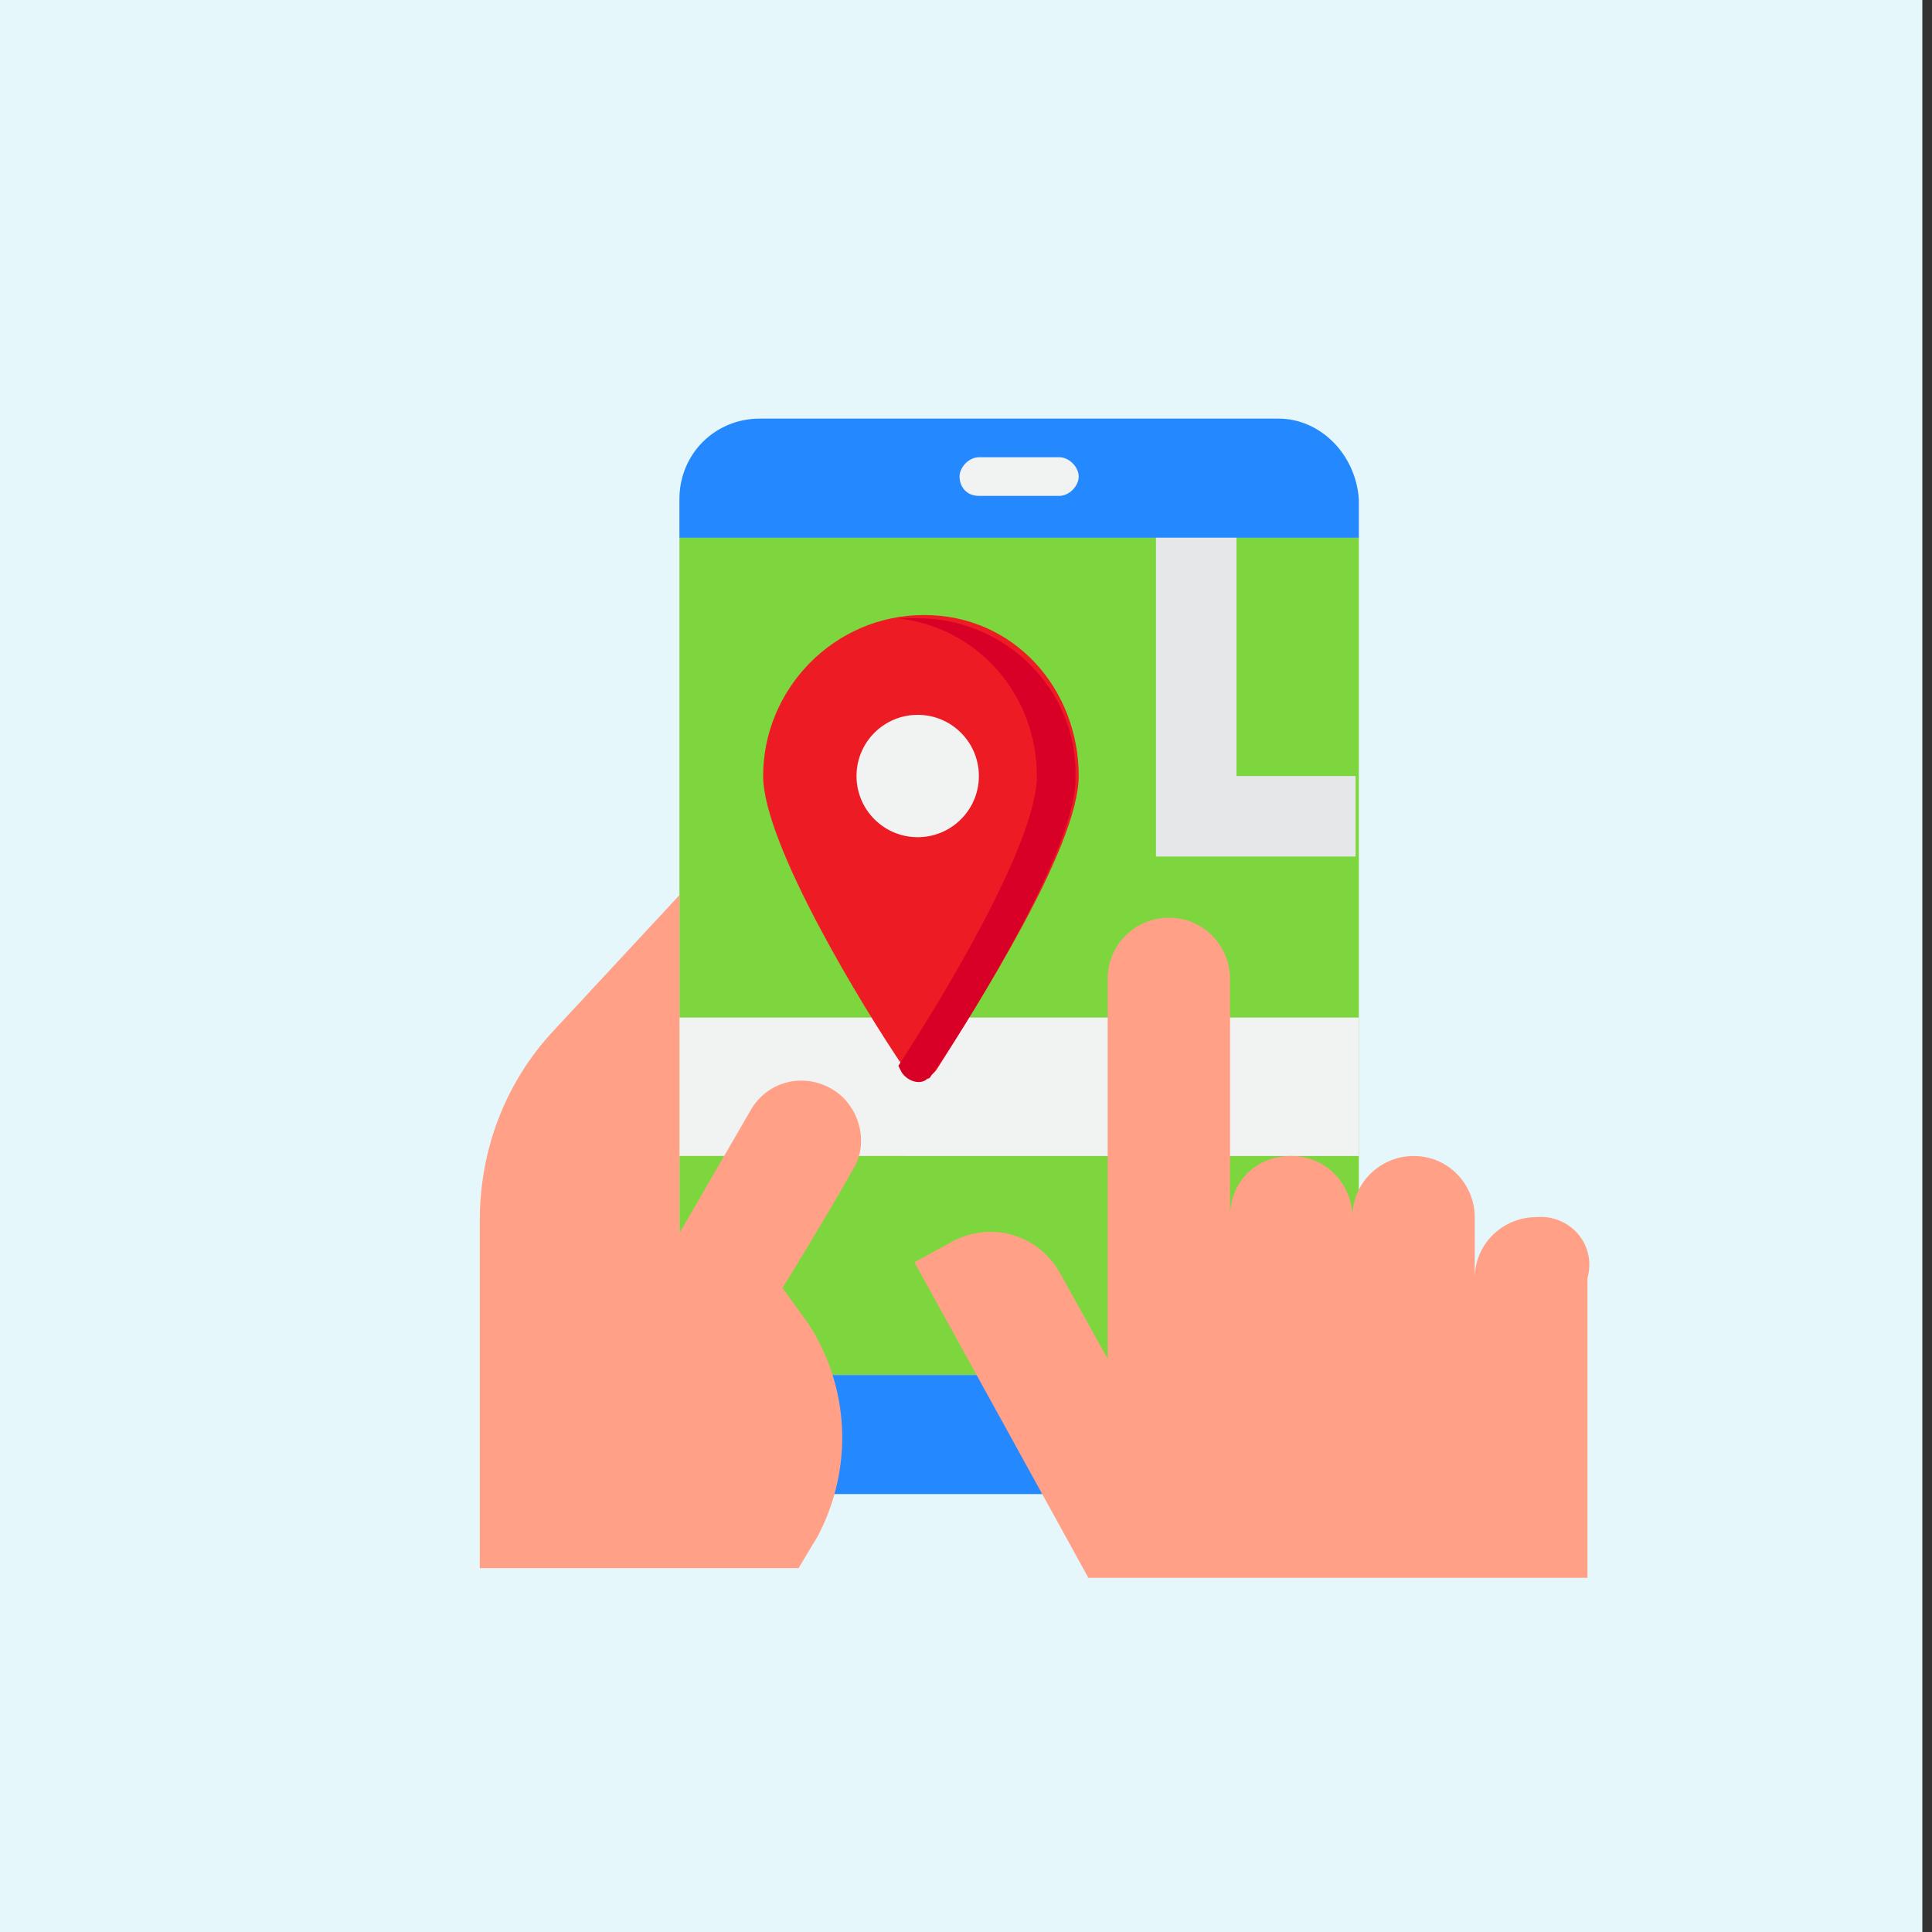
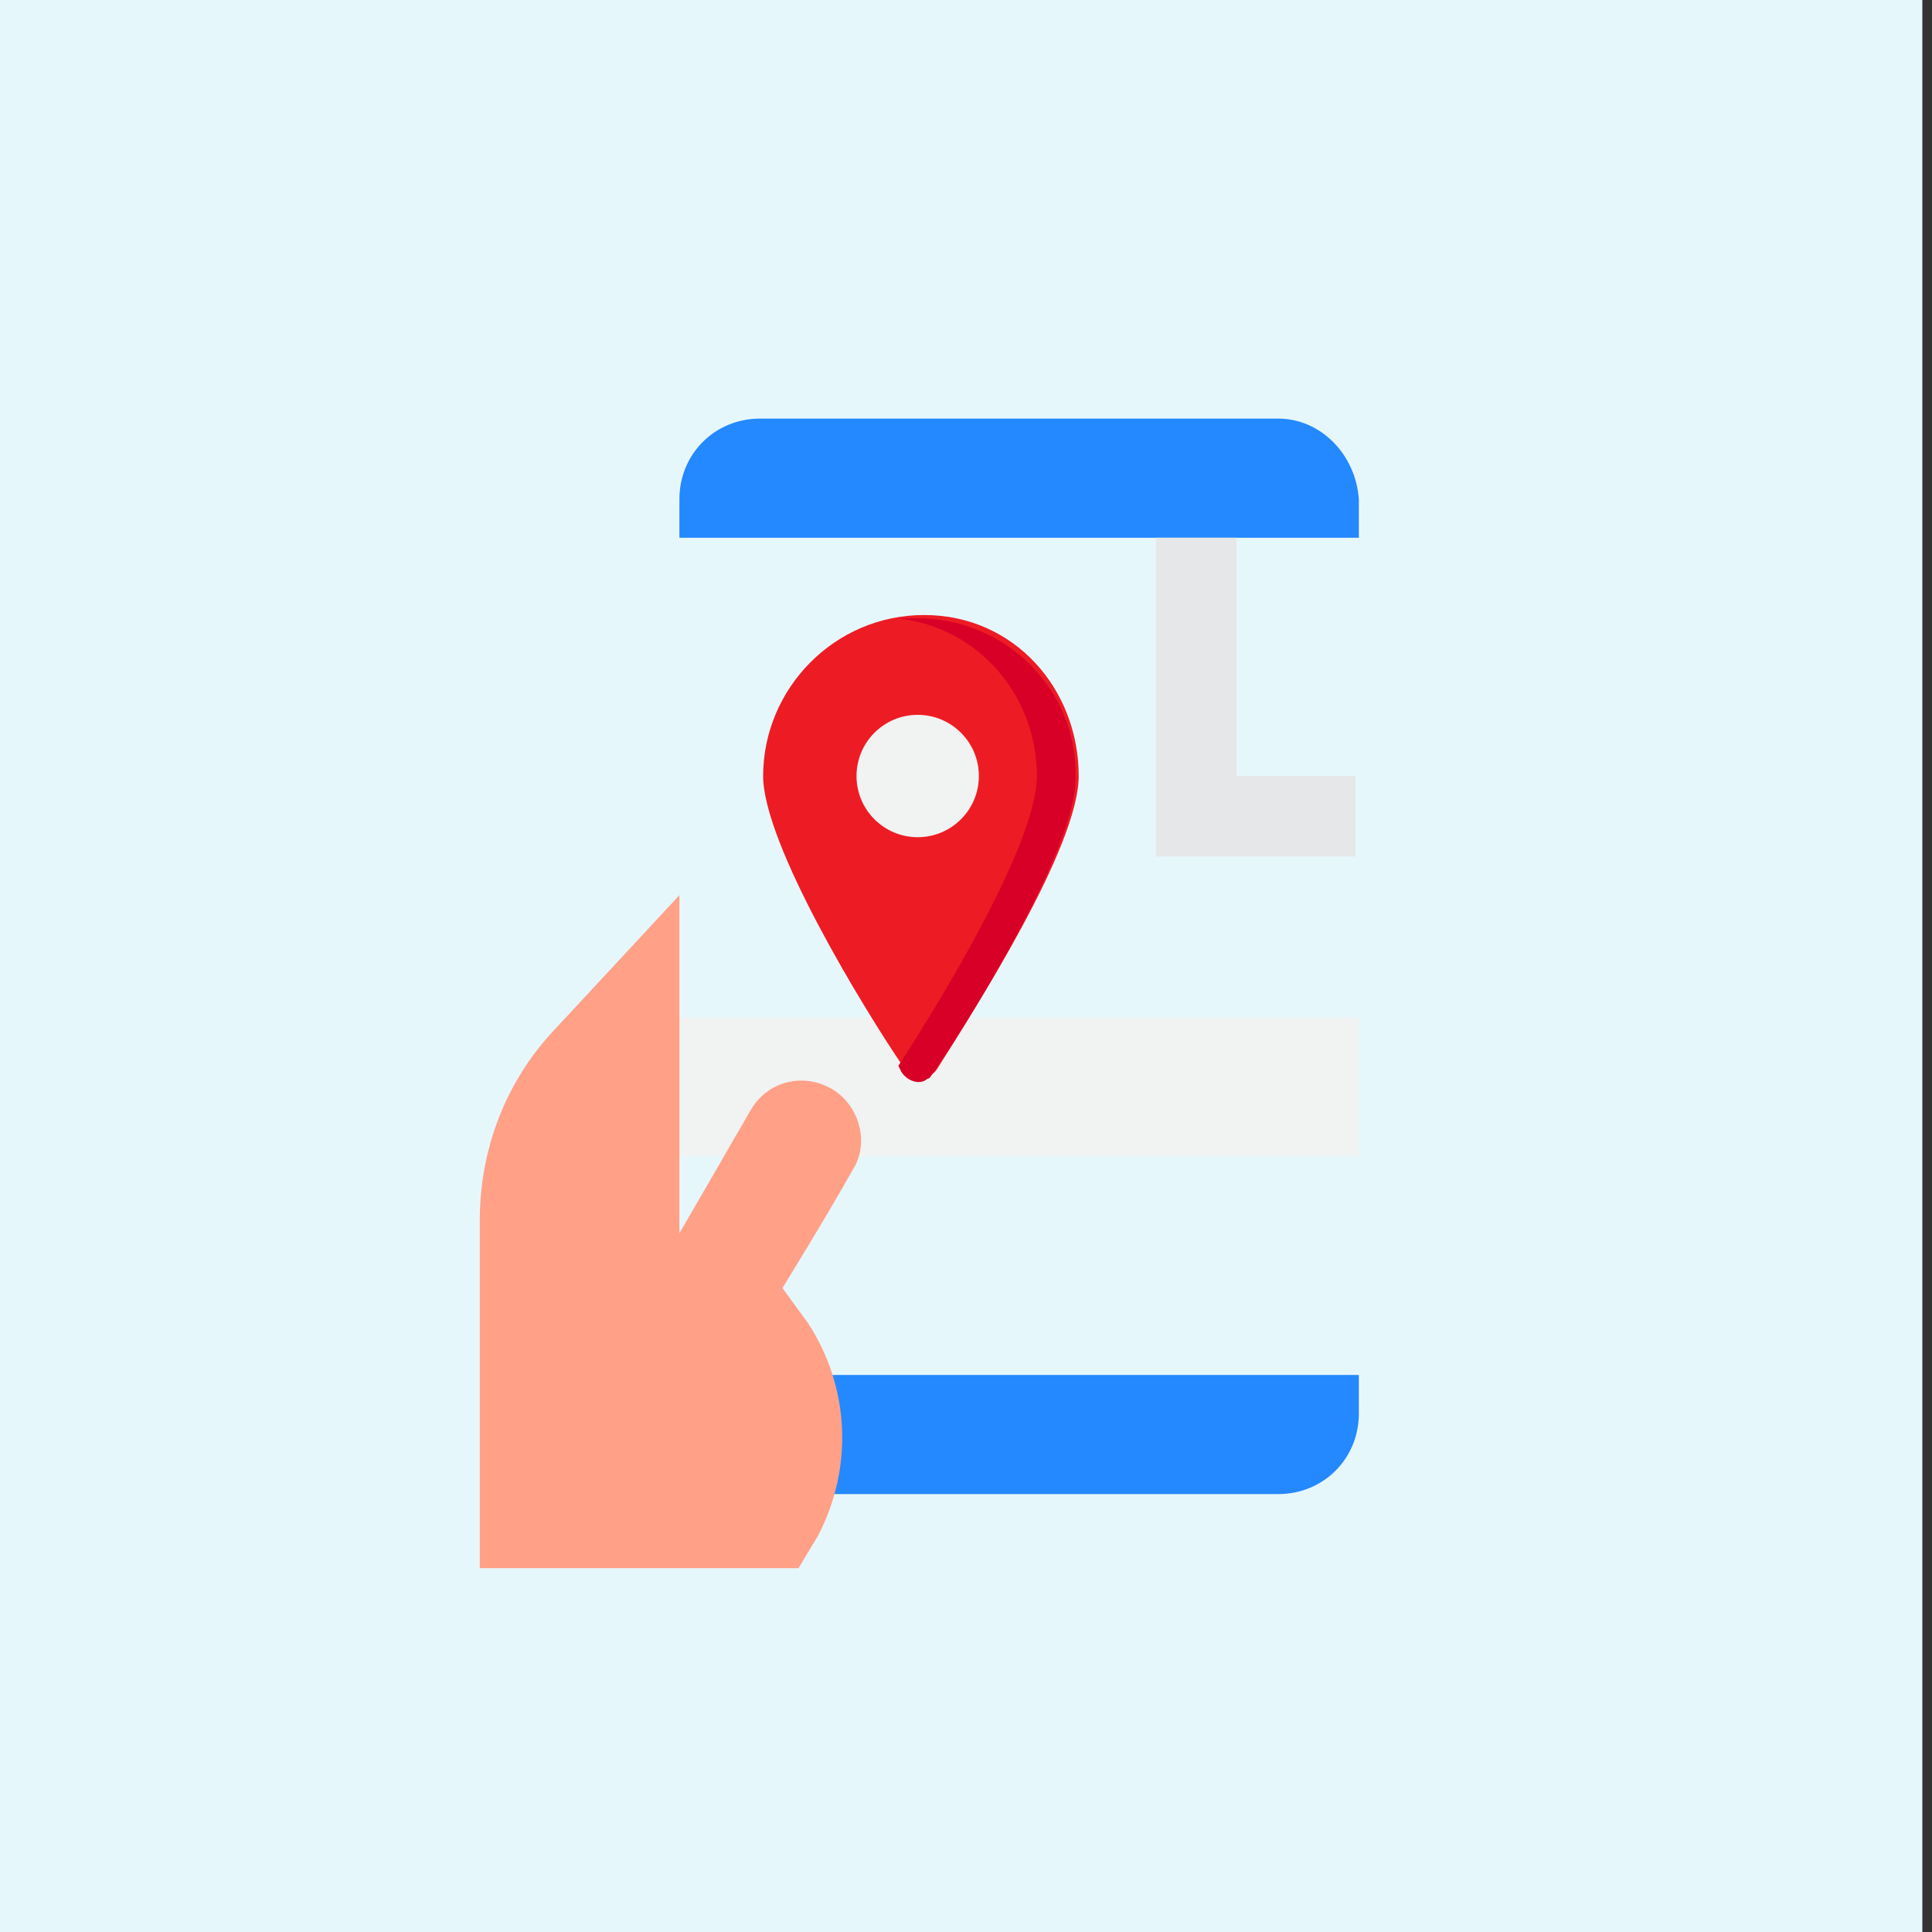
<svg xmlns="http://www.w3.org/2000/svg" version="1.1" id="Layer_1" x="0px" y="0px" width="60px" height="60px" viewBox="0 0 60 60" style="enable-background:new 0 0 60 60;" xml:space="preserve">
  <rect x="0" y="0" width="60" height="60" fill="#333333" stroke="none" />
  <style type="text/css">
	.st0{fill:#E6F7FC;}
	.st1{fill:#7ED63E;}
	.st2{fill:#F1F2F2;}
	.st3{fill:#2488FF;}
	.st4{fill:#E6E7E8;}
	.st5{fill:#FFA087;}
	.st6{fill:#ED1C24;}
	.st7{fill:#D80027;}
</style>
  <rect x="-0.3" class="st0" width="60" height="60" />
  <g id="Layer_27">
-     <path class="st1" d="M21.1,16.7h21.1v26H21.1V16.7z" />
+     <path class="st1" d="M21.1,16.7h21.1v26V16.7z" />
    <path class="st2" d="M21.1,31.6h21.1v4.3H21.1V31.6z" />
    <path class="st3" d="M39.7,13H23.6c-1.4,0-2.5,1.1-2.5,2.5v1.2h21.1v-1.2C42.1,14.1,41,13,39.7,13z" />
    <path class="st3" d="M21.1,43.9c0,1.4,1.1,2.5,2.5,2.5h16.1c1.4,0,2.5-1.1,2.5-2.5v-1.2H21.1V43.9z" />
    <path class="st4" d="M38.4,24.1v-7.4h-2.5v9.9h6.2v-2.5H38.4z" />
-     <path class="st5" d="M47.7,37.8c-1,0-1.9,0.8-1.9,1.9v-1.9c0-1-0.8-1.9-1.9-1.9c-1,0-1.9,0.8-1.9,1.9c0-1-0.8-1.9-1.9-1.9   s-1.9,0.8-1.9,1.9v-7.4c0-1-0.8-1.9-1.9-1.9c-1,0-1.9,0.8-1.9,1.9v11.8l-1.5-2.7c-0.7-1.2-2.2-1.6-3.4-0.9l-1.1,0.6l5.4,9.8h15.5   v-9.3C49.6,38.6,48.7,37.7,47.7,37.8L47.7,37.8z" />
    <path class="st5" d="M14.9,48.9v-11c0-2.2,0.8-4.3,2.3-5.9l3.9-4.2v10.5l2.2-3.8c0.5-0.9,1.6-1.2,2.5-0.7c0,0,0,0,0,0l0,0   c0.9,0.5,1.2,1.7,0.7,2.5c0,0,0,0,0,0c-0.9,1.6-2.2,3.7-2.2,3.7l0.8,1.1c1.3,2,1.4,4.5,0.3,6.6l-0.6,1H14.9z" />
    <path class="st6" d="M33.5,24.1c0,2.2-3.2,7.2-4.4,9.1c-0.2,0.3-0.6,0.4-0.8,0.2c-0.1,0-0.1-0.1-0.2-0.2c-1.3-1.9-4.4-7-4.4-9.1   c0-2.7,2.2-5,5-5S33.5,21.4,33.5,24.1L33.5,24.1z" />
    <path class="st7" d="M28.5,19.2c-0.2,0-0.4,0-0.6,0c2.5,0.3,4.3,2.4,4.3,4.9c0,2.1-3,7-4.3,9l0.1,0.2c0.2,0.3,0.6,0.4,0.8,0.2   c0.1,0,0.1-0.1,0.2-0.2c1.3-1.9,4.4-7,4.4-9.1C33.5,21.4,31.2,19.2,28.5,19.2L28.5,19.2z" />
    <g>
      <circle class="st2" cx="28.5" cy="24.1" r="1.9" />
-       <path class="st2" d="M30.4,15.4h2.5c0.3,0,0.6-0.3,0.6-0.6s-0.3-0.6-0.6-0.6h-2.5c-0.3,0-0.6,0.3-0.6,0.6S30,15.4,30.4,15.4z" />
    </g>
  </g>
</svg>